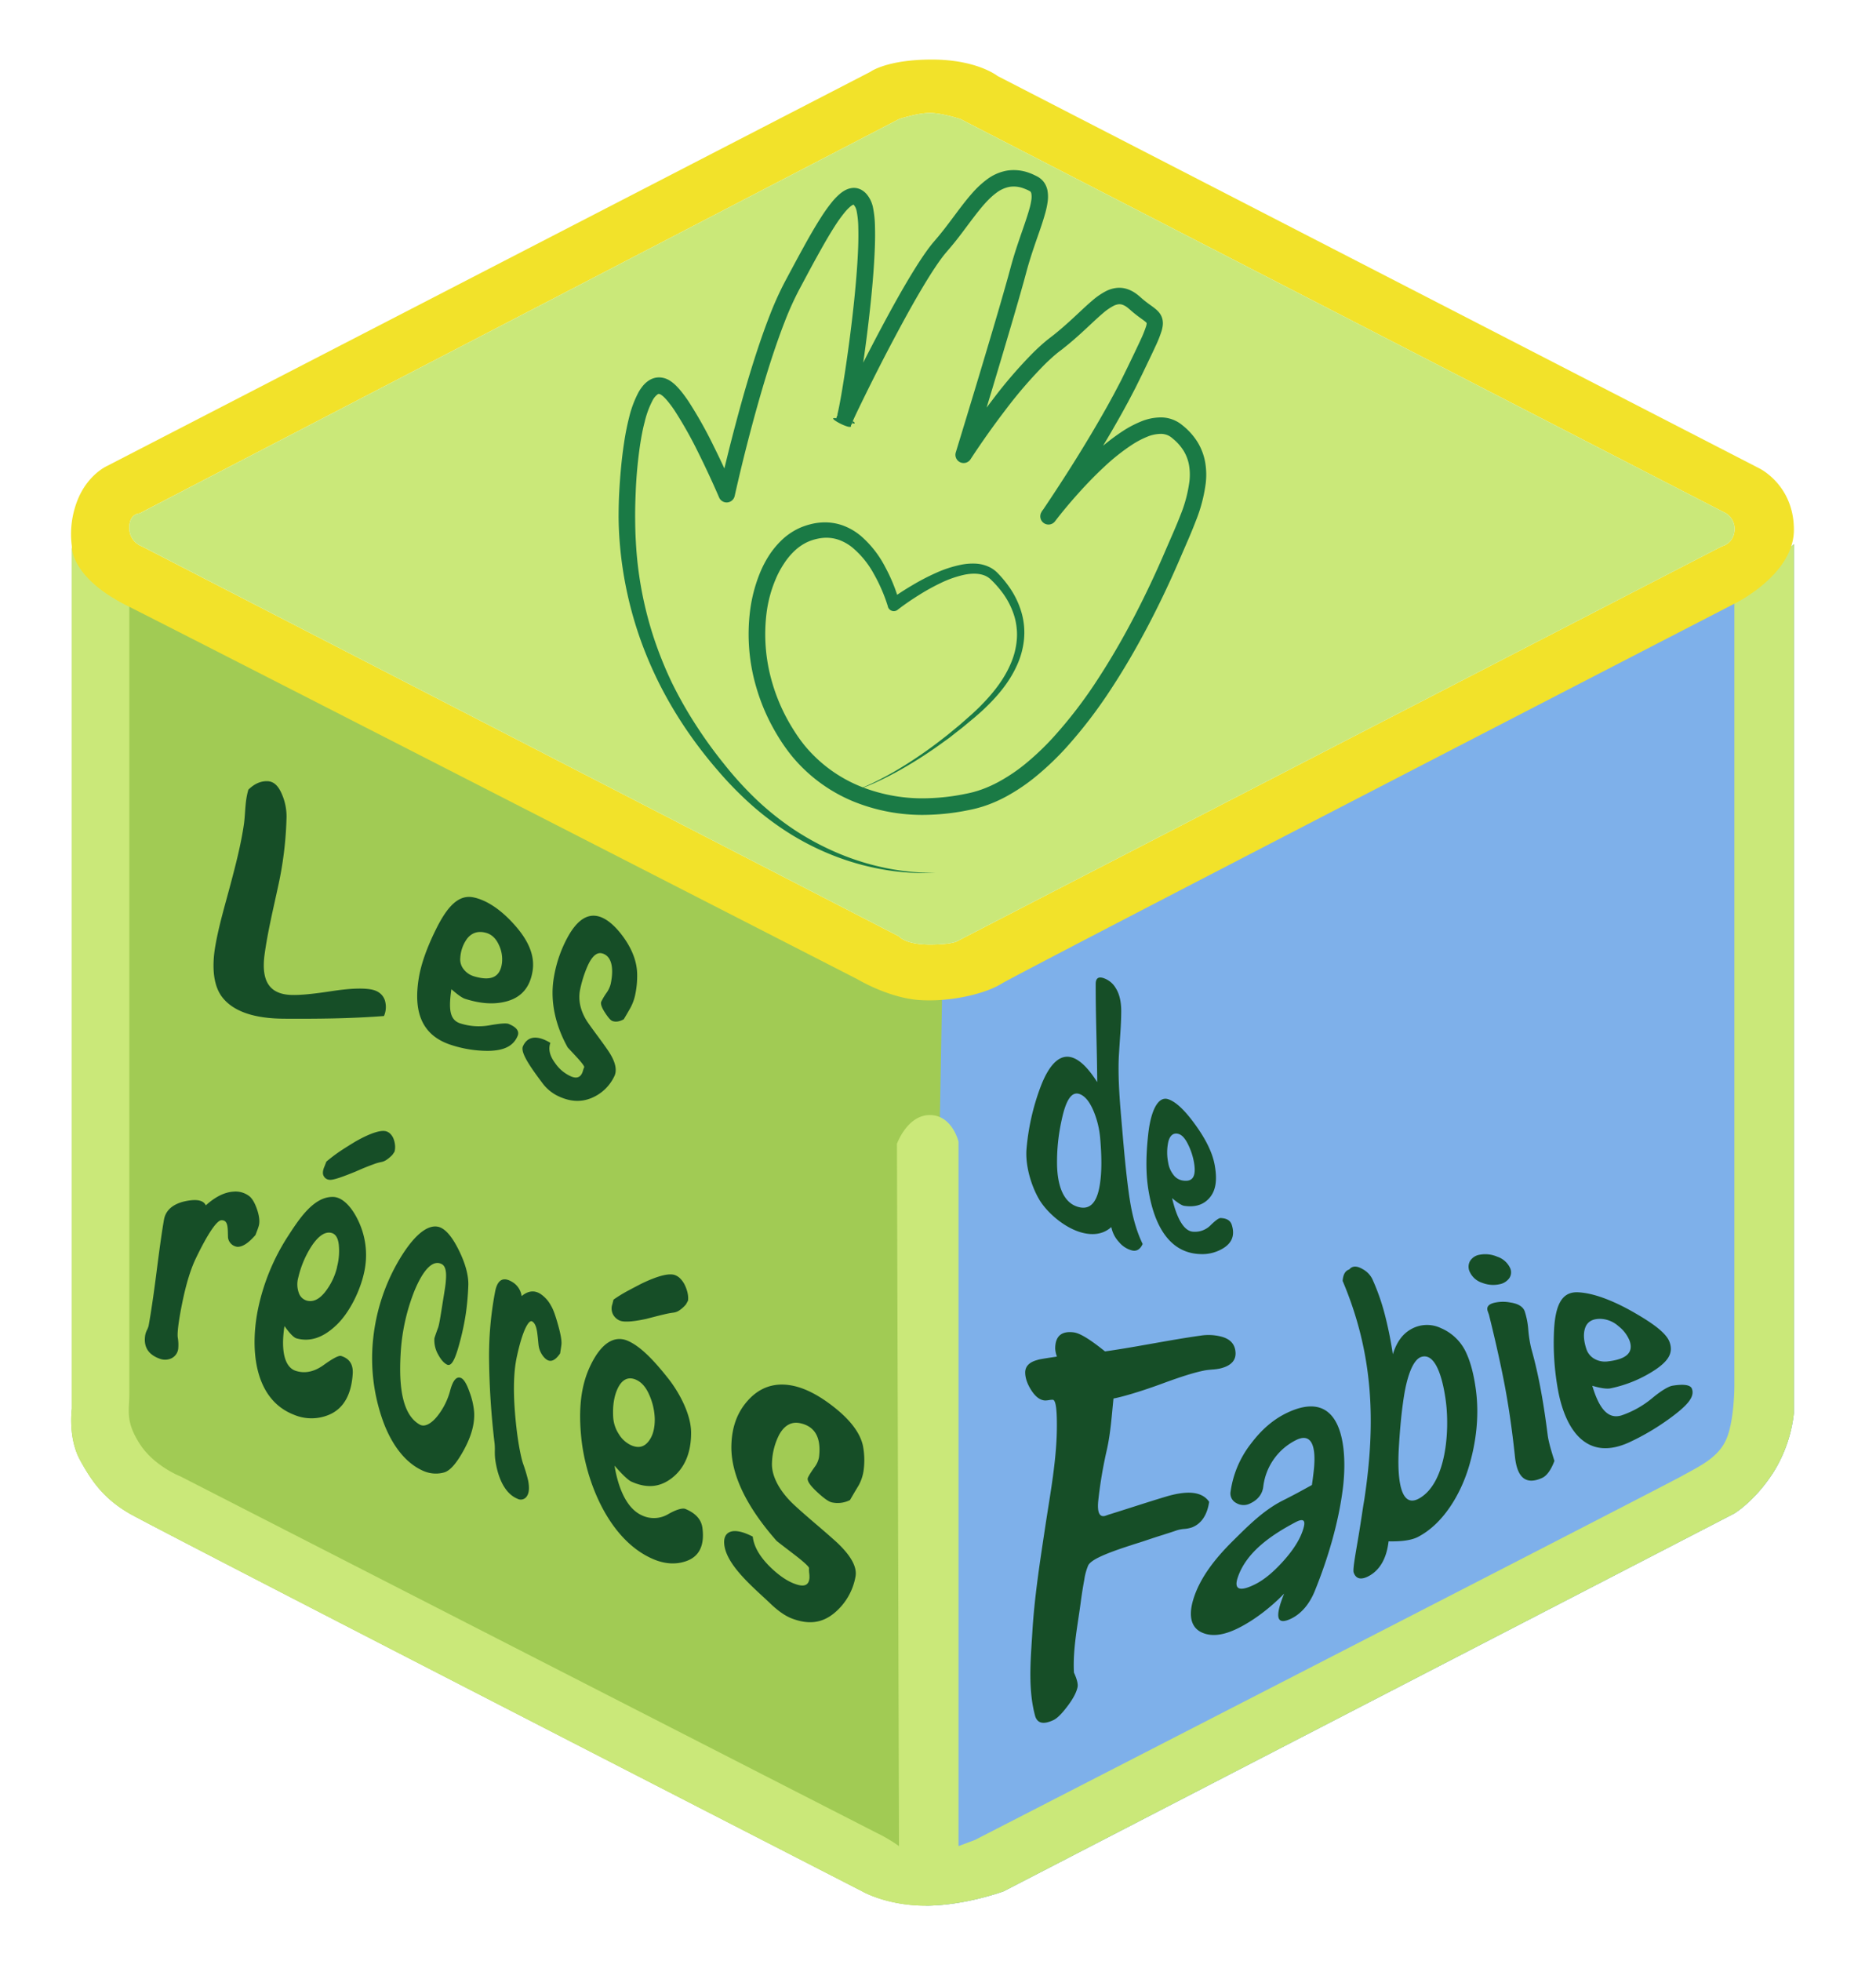
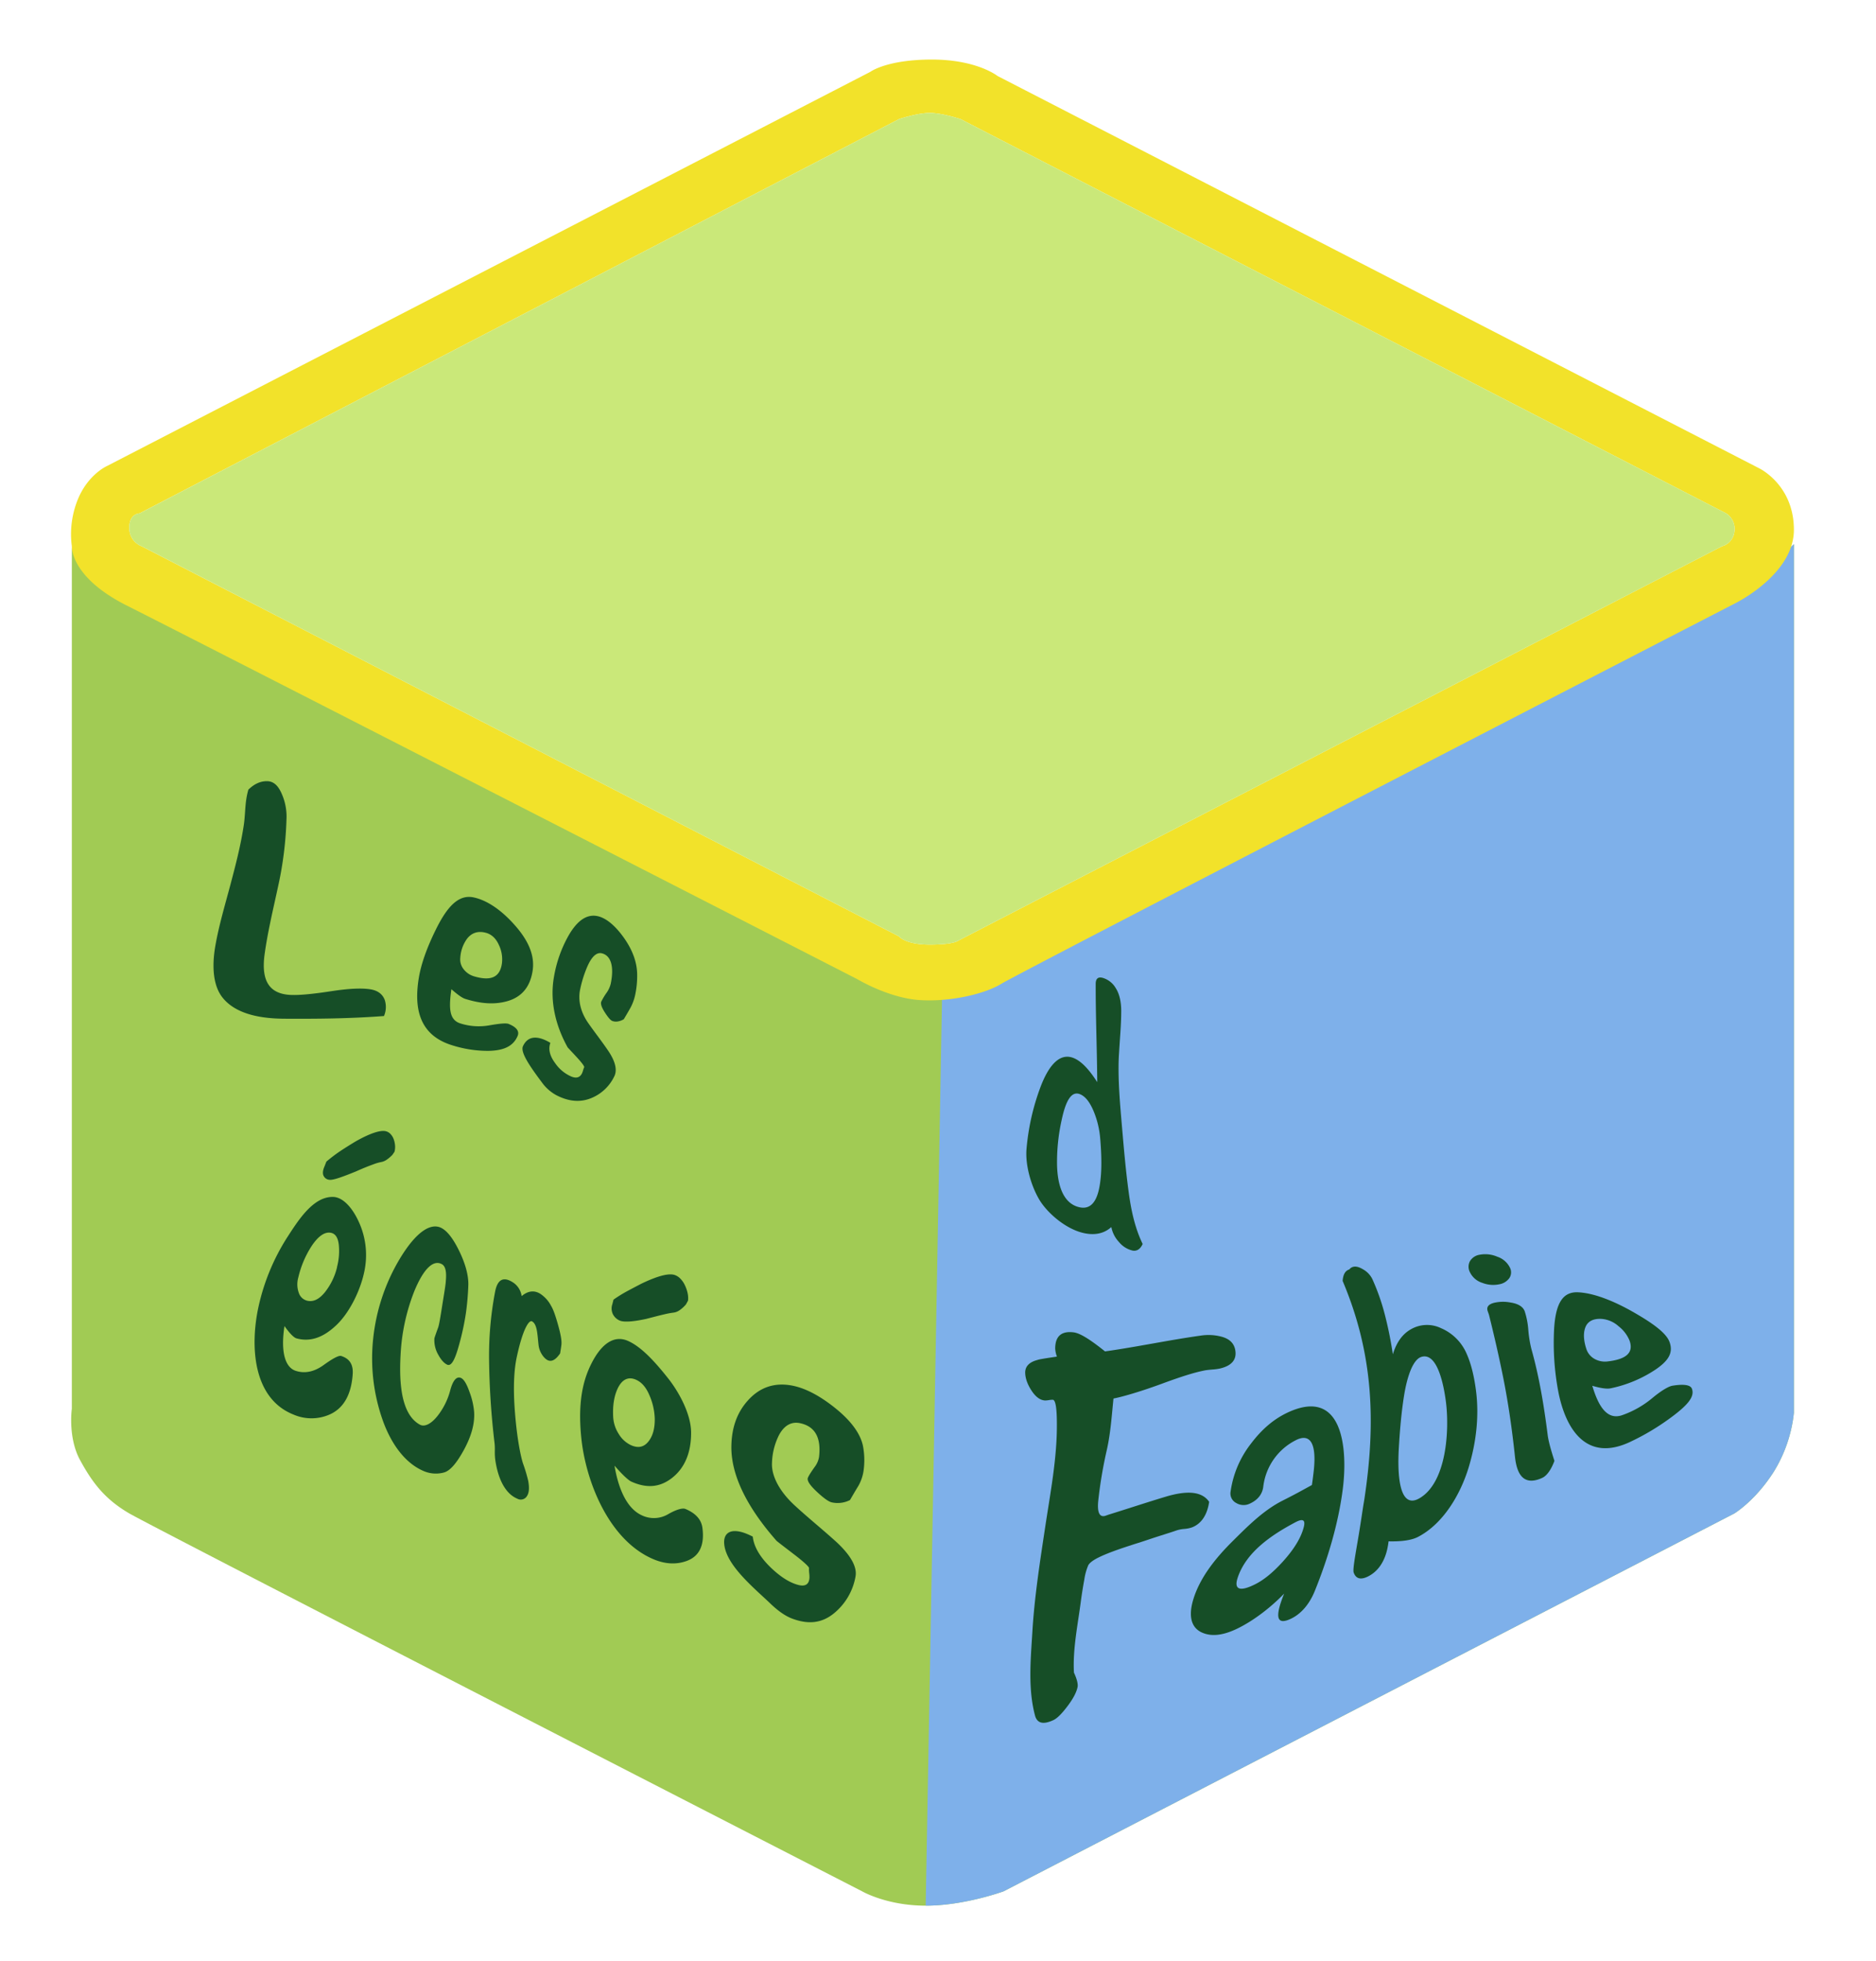
<svg xmlns="http://www.w3.org/2000/svg" id="cube" viewBox="0 0 914 955">
  <defs>
    <style>.cls-1{fill:#a1cb54;}.cls-2{fill:#7eb0ea;}.cls-3{fill:#cae879;}.cls-4{fill:#f2e22a;}.cls-5{fill:#164e27;}.cls-6{fill:#1a7a45;}</style>
  </defs>
  <path id="cube-bas-fond" class="cls-1" d="M35,267V686s-2,14,4,25,12,19,24,26S420,921,420,921s12,7,31,7,38-7,38-7L845,737s10-6,19-20a68.1,68.1,0,0,0,10-29V265l-29,27L459,484,63,289Z" />
  <path id="cube-bas-fond-2" data-name="cube-bas-fond" class="cls-2" d="M451,928c19,0,38-7,38-7L845,737s10-6,19-20a68.1,68.1,0,0,0,10-29V265l-29,27L459,484Z" />
-   <path id="cube-bas" class="cls-3" d="M35,267V686s-2,14,4,25,12,19,24,26S420,921,420,921s12,7,31,7,38-7,38-7L845,737s10-6,19-20a68.1,68.1,0,0,0,10-29V265l-29,27V675s0,17-4,26-13,13-22,18S475,896,475,896l-8,3V556s-3-13-14-13-16,14-16,14l1,342a72,72,0,0,0-10-6c-6-3-340-174-340-174s-13-5-20-16-5-16-5-24V289Z" />
  <path class="cls-4" d="M857,228,486,37s-10-8-32-8-30,6-30,6L52,227s-9,4-14,16a44.87,44.87,0,0,0-3,23s-1,15,27,29S418,477,418,477s15,9,30,10,32-3,40-8S845,294,845,294s29-14,29-36S857,228,857,228Zm-12,31a8.22,8.22,0,0,1-6,7L467,458s-2,2-14,2-15-4-15-4L69,266a9.39,9.39,0,0,1-6-9c0-7,5-7,5-7L438,58s9-3,15-3,15,3,15,3L841,250A9,9,0,0,1,845,259Z" />
  <path id="fond1" class="cls-3" d="M438,58,68,250s-5,0-5,7a9.39,9.39,0,0,0,6,9L438,456s3,4,15,4,14-2,14-2L839,266a8.22,8.22,0,0,0,6-7,9,9,0,0,0-4-9L468,58s-9-3-15-3S438,58,438,58Z" />
  <path class="cls-5" d="M187.08,494.77c-16.28,1.25-32.52,1.41-48.73,1.31-10.42-.07-23.42-1.84-30.1-10.51-4.07-5.28-5.29-14-3.27-25.33,1.76-9.91,4.72-19.76,7.29-29.45s5.13-19.52,6.58-29.5q.27-1.86.55-6t.6-6.14a36.76,36.76,0,0,1,1-4.6c2.77-2.71,5.68-4.13,9-4.14s5.61,2.17,7.42,6.51a27.39,27.39,0,0,1,2.19,10.82,175.3,175.3,0,0,1-4.25,34.51c-2.33,10.85-5,21.79-6.48,32.75-1.65,12.61,2.3,19,12.7,19.5,4.66.2,11.48-.54,20.1-1.86s14.71-1.51,18.67-.89c3.69.57,6,2.33,7.09,5.17A11.12,11.12,0,0,1,187.08,494.77Z" />
  <path class="cls-5" d="M252.15,504.57c-2.11,4.87-6.64,7.05-14.21,7.17a57.6,57.6,0,0,1-17.54-2.69c-15.94-4.84-18.75-17.62-16.43-32.36,1.11-7.05,3.92-15,8.37-24,5.45-11.09,11-17.18,18.27-15.71,6.55,1.33,13.85,6.14,20.91,14.37s9,15.36,7.93,21.66c-1.28,7.84-5.45,12.61-12.41,14.56-6.17,1.72-12.76,1.24-20.36-1.14-1.48-.46-3.66-2-6.76-4.72-1.38,9.62-.94,15,4.39,16.67a29.51,29.51,0,0,0,14.35.89c5.06-.88,8-1.1,9.14-.65C251.75,500.22,253.17,502.24,252.15,504.57ZM244.56,469a16.21,16.21,0,0,0-1.58-9c-1.44-3.14-3.61-5.1-6.37-5.79-3.8-1-6.85.09-9.05,2.91a17.54,17.54,0,0,0-3.3,9.24A7.65,7.65,0,0,0,225.9,472a10,10,0,0,0,5.22,3.49C239.12,477.82,243.64,476,244.56,469Z" />
  <path class="cls-5" d="M299.27,524.18a21.33,21.33,0,0,1-11.6,10.72c-5.52,2.12-11.13,1.3-16.72-1.63a20.78,20.78,0,0,1-6.92-6.16c-6.95-9.23-10.49-15-9.22-17.69,2-4.24,5.68-5.26,11-2.83a24.37,24.37,0,0,1,2.33,1.25c-1.12,3.16-.24,6.47,2.42,10a18.36,18.36,0,0,0,7.86,6.43c2.35.92,4.07.47,5.08-1.48a8,8,0,0,0,.55-1.48,10.52,10.52,0,0,1,.57-1.57c.19-.36-.89-1.93-3.32-4.59-2.75-3-4.41-4.7-4.73-5.1-5.84-10.46-8.8-22.46-6.67-34.37a61.86,61.86,0,0,1,7.11-20.1c4-6.91,8.54-10.51,13.92-9.49,4,.76,8.51,4.25,12.95,10.46s6.58,12.42,6.55,18.27a43.64,43.64,0,0,1-1,9.81,23.58,23.58,0,0,1-2.27,6.14c-1.08,1.9-2.16,3.77-3.26,5.59-2.12,1.17-4,1.41-5.57.82-.84-.31-2-1.64-3.54-4s-2.21-4.09-1.91-5.27a30.47,30.47,0,0,1,2.8-4.67,12.92,12.92,0,0,0,1.89-4.26c1.71-8.39.07-13.62-4.28-14.73-2.6-.66-4.93,1.55-7,6.12a57.35,57.35,0,0,0-3.65,11.51c-1.09,5.12.18,10.86,3.86,16.18,3.1,4.47,6.84,9.19,10,13.9C299.91,517.09,300.77,521.21,299.27,524.18Z" />
-   <path class="cls-5" d="M126.05,597.05c-.27.93-.81,2.38-1.59,4.38-3.41,3.92-6.31,5.82-8.83,5.73a5.19,5.19,0,0,1-4.53-4.44c-.21-4.38.29-8.65-3.27-8.49-2.14.09-6.43,6.19-12.18,18.08-2.6,5.26-4.89,12.5-6.84,22.06-1.85,9.06-2.5,14.78-2.21,16.9a21,21,0,0,1,.23,5.51,5.94,5.94,0,0,1-3.4,4.72,7.37,7.37,0,0,1-5.74.11q-8.41-3.09-6.9-11.65a10.15,10.15,0,0,1,.83-2.31,9.47,9.47,0,0,0,.81-2.15c1.06-5.87,2.38-14.65,3.84-26.08s2.62-19.87,3.63-25.52c.9-5.09,5.26-8.34,12.52-9.32,4.31-.57,6.89.25,7.85,2.4,4.5-4.09,9-6.38,13.36-6.68a11,11,0,0,1,7.56,2c1.45,1,2.81,3.09,4,6.52S126.64,595.06,126.05,597.05Z" />
  <path class="cls-5" d="M171.84,669.1c-.64,9.61-4.14,16.59-11.26,19.73a22,22,0,0,1-17.49.06c-20.32-8-21.11-34.18-17.21-52.23a104,104,0,0,1,14.05-34.1c5.46-8.43,12.74-20,22.45-19.69,4.58.13,9.43,5.1,12.84,13.06a38.66,38.66,0,0,1,2.16,23.82c-1.85,8.56-6.89,19.18-13.33,25.38s-12.8,8.46-19.55,6.63c-1.37-.37-3.36-2.44-5.91-6-1.89,12.39.21,20.1,5.51,21.8,4.4,1.42,8.93.51,13.55-2.81s7.43-4.79,8.58-4.43C170.33,661.62,172.15,664.49,171.84,669.1ZM191.2,562.35a17.82,17.82,0,0,1-2.86,2.44,6.86,6.86,0,0,1-2.66,1.1A22,22,0,0,0,181.9,567c-2,.71-4.82,1.81-8.43,3.43-6.84,2.79-11.24,4.34-13,4.09a3.42,3.42,0,0,1-2.85-2c-.52-1.12-.35-2.66.53-4.63.35-.9.52-1.34.87-2.22a76,76,0,0,1,7.08-5.34q3.45-2.26,7.09-4.45c7.29-4.14,12.26-5.64,14.8-5a4.66,4.66,0,0,1,2.27,1.35,7.16,7.16,0,0,1,1.53,2.47,11.53,11.53,0,0,1,.68,3.06,9.12,9.12,0,0,1-.26,3.1Zm-27,54.61a30.24,30.24,0,0,0,.86-10.81c-.39-3.48-1.65-5.4-3.88-5.83-3-.57-6.3,1.7-9.67,6.95a48.31,48.31,0,0,0-6.17,14.8,12.22,12.22,0,0,0,.23,7.49,5.77,5.77,0,0,0,4.14,3.86c3,.67,5.79-.72,8.57-4.12A31.51,31.51,0,0,0,164.24,617Z" />
  <path class="cls-5" d="M231,687.6c.35,5.8-1.39,11.83-5,18.48-3.38,6.15-6.57,10.17-9.78,11a15,15,0,0,1-9.57-.62c-10-4.14-16.39-14.44-20-24.32a90.33,90.33,0,0,1-4.83-40.32,94.89,94.89,0,0,1,12.76-38.49c8.36-14,15.61-18.06,20.67-15.24,2.8,1.56,5.61,5.21,8.47,11.08,3.09,6.35,4.58,12,4.45,16.67A130.19,130.19,0,0,1,227,639.39a126.13,126.13,0,0,1-3.28,15.3c-2,7.31-3.78,10.91-5.94,9.82-1.54-.76-2.94-2.4-4.21-4.72a14.06,14.06,0,0,1-1.93-8c0-.17.56-1.88,1.71-5,.6-1.37,1.25-5.68,2.31-12.35.88-5.49,1.47-8.89,1.54-10.56.43-4.6-.15-7.28-1.91-8.26-3.94-2.2-8.66,1.61-13.41,13.08a97.24,97.24,0,0,0-6.65,29.87c-.66,11.14-.9,29.65,9.37,35.21,2.33,1.26,5.63-.47,8.75-4.5a34.05,34.05,0,0,0,6-12.21c1.38-5.15,3.24-7,5.34-6,1.37.68,2.67,2.86,4,6.62A36.22,36.22,0,0,1,231,687.6Z" />
  <path class="cls-5" d="M273.53,654.7c-.09.95-.32,2.39-.64,4.38-2.17,3.15-4.2,4.29-6.25,3.19-1.7-.92-3.86-3.85-4.24-7.17-.62-5.38-.62-10.16-3.17-11.63-1.53-.88-4.58,4-7.39,17.07-1.29,5.76-2,14.56-.91,27.74,1,12.49,2.82,21.24,3.91,24.46a75.18,75.18,0,0,1,2.49,8.31c.65,3.47.46,6-.66,7.59a3.46,3.46,0,0,1-4.59,1.19c-5.53-2.26-9.39-9-10.81-19.15a30.07,30.07,0,0,1-.19-4.06,29.87,29.87,0,0,0-.11-3.69,379.79,379.79,0,0,1-2.69-40.61,166.4,166.4,0,0,1,2.93-33.27c1.15-6,4-7.43,8.37-4.77a9.48,9.48,0,0,1,4.56,6.89c3.09-2.6,6.12-2.92,9-1.19a15.6,15.6,0,0,1,5.31,5.85c1.08,1.74,2.15,4.76,3.39,9.17S273.73,652.67,273.53,654.7Z" />
  <path class="cls-5" d="M342.22,744c1.14,8.54-1.54,13.91-7.7,16.15-4.8,1.74-10.16,1.66-16.13-.85-21.78-9.19-33.06-38-35.19-59.24-1.1-11-.92-23,3.85-33.74C292.53,654.05,299.29,650,306,653c6,2.68,12.23,9,19.52,18.22,5.23,6.59,11.12,17.3,11.19,26.27.07,9.9-3.13,17.39-9.24,22.18-5.71,4.48-12.07,5.33-19.81,1.86-1.57-.7-4.35-3.31-8.26-7.79,1.41,8.57,4.87,20.15,13.06,24.06a13.65,13.65,0,0,0,13.15-.49c4.05-2.31,7-3.06,8.36-2.48C338.91,736.9,341.67,739.92,342.22,744Zm-8-108.81a15.77,15.77,0,0,1-3.19,2.89,6.62,6.62,0,0,1-3.17,1.16,40.82,40.82,0,0,0-4.37.84c-2.15.49-5,1.24-8.64,2.18-6.88,1.49-11.11,1.65-13,.78a6.64,6.64,0,0,1-3.27-3.13,6.4,6.4,0,0,1-.21-4.9c.21-.86.32-1.28.54-2.13a67.36,67.36,0,0,1,6.43-4c2.28-1.23,4.67-2.48,7.18-3.78,7.53-3.62,13.08-5.18,16.1-4.25a6.86,6.86,0,0,1,2.81,1.77,11.59,11.59,0,0,1,2.19,3.11,17.69,17.69,0,0,1,1.35,3.8,11.2,11.2,0,0,1,.24,3.83ZM319,690.85a30.73,30.73,0,0,0-2.57-11.35c-1.64-3.9-3.8-6.4-6.55-7.61-3.66-1.62-6.76-.29-8.92,4.21-1.76,3.7-2.52,8.36-2.21,14a16.93,16.93,0,0,0,2.71,8.21,13.9,13.9,0,0,0,5.89,5.42c3.54,1.61,6.34,1,8.53-1.71S319.07,695.55,319,690.85Z" />
  <path class="cls-5" d="M416.79,767.85A29.78,29.78,0,0,1,405.86,786c-5.87,4.54-12.28,5.07-19.91,2.21-3.25-1.21-6.95-3.73-11.05-7.74-7.52-7.11-19.82-17.28-21.82-27-1.4-6.78,2.56-9.65,10.2-6.75a37.34,37.34,0,0,1,3.47,1.56c.57,5.1,3.72,10.25,9,15.29,4.64,4.4,9,7.15,13.15,8.24,3.38.88,5.24-.22,5.47-3.4a15.73,15.73,0,0,0-.11-2.35,14.32,14.32,0,0,1-.1-2.48c0-.58-2.22-2.74-6.89-6.34-5.23-4-8.3-6.35-8.93-6.91-10.86-12.31-22.49-29.39-22-46.6.24-8.68,2.76-15.87,8-21.7,5.76-6.47,13-8.91,21.49-7.31,6.33,1.19,13.52,4.83,21.44,11.26s12.53,13,13.38,19.36a36.71,36.71,0,0,1,.06,11.05,21.07,21.07,0,0,1-2.54,7.25c-1.39,2.26-2.73,4.57-4.05,6.84a13.23,13.23,0,0,1-9,1.1c-1.47-.38-3.78-2-7-5s-4.75-5.11-4.61-6.55c.06-.64,1.13-2.47,3.32-5.55a11.18,11.18,0,0,0,2.2-4.88c1.16-9.57-2-15-9.18-16.54-4.29-.93-7.88,1.09-10.43,6a32.28,32.28,0,0,0-3.3,13.21c-.35,6.21,3.4,13.72,10.88,20.66,6.39,5.93,13.83,11.91,20.54,18C414.78,757.67,417.7,763.3,416.79,767.85Z" />
  <path class="cls-5" d="M546.27,492.21c0,3.14-.16,7.11-.49,11.8-.43,6.31-.66,10-.71,11.08-.46,11.3.7,23.46,1.7,35.12.87,10.1,1.77,20.29,3.13,30.32,1.14,8.47,2.93,17.25,6.81,25.25-1.16,2.54-2.85,3.63-5,3.19a12.15,12.15,0,0,1-6.52-4.12,14.75,14.75,0,0,1-3.74-7.31c-4.14,3.74-9.47,4.15-15,2.52-8.27-2.45-16.63-9.89-20.24-16.12-4-6.87-6.81-16.91-6.06-24.72a113.28,113.28,0,0,1,6.69-29.62c4.36-11.66,9.84-16.85,16.1-14.42,3.73,1.45,7.53,5.36,11.64,11.79-.1-15.94-.79-31.92-.75-47.83,0-2.49,1.1-3.52,3.23-3a10.81,10.81,0,0,1,6.51,5C545.36,483.91,546.24,487.65,546.27,492.21ZM536,554.09a44.08,44.08,0,0,0-2.91-12.31c-1.93-4.87-4.22-7.87-6.94-8.95-4-1.58-6.82,2.73-8.9,12.57A94,94,0,0,0,515,567.25c.26,11.28,3.63,18.17,9.57,20.26,6.16,2.17,9.87-1.49,11.28-10.67C536.84,570.66,536.78,563.11,536,554.09Z" />
-   <path class="cls-5" d="M600.16,596.55c1.43,4.65.34,8.33-3.8,11.06a19.55,19.55,0,0,1-11.77,3.08c-17.65-.7-23.05-19.26-25-30.77-1.56-9.14-1.16-18.55-.17-27.61,1.35-12.19,5.05-18.41,9.54-17.08,4,1.2,8.58,5.72,13.71,12.91s8.12,13.48,9.16,19.32c1.29,7.27.54,12.37-2.62,15.95-2.81,3.2-6.83,4.63-12.33,3.78-1.07-.17-3-1.35-5.83-3.73,2.5,10.72,6.07,16,10.1,16.33a10.68,10.68,0,0,0,8.71-3.19c2.4-2.34,4-3.48,4.8-3.45C597.66,593.26,599.47,594.32,600.16,596.55ZM581.71,566a32.32,32.32,0,0,0-2.87-8.69c-1.42-2.93-3-4.68-4.72-5.14-2.4-.63-4.09.66-4.91,3.81a24.89,24.89,0,0,0-.06,10.17,12.62,12.62,0,0,0,2.42,5.77,7,7,0,0,0,4.1,2.85C581.1,575.9,582.92,573,581.71,566Z" />
  <path class="cls-5" d="M601.78,657.21c.94,4.65-1.43,7.83-7.47,9.23a27.09,27.09,0,0,1-3.57.47c-1.64.14-2.86.27-3.65.42-5.24,1-12,3.18-20.94,6.48-11.73,4.32-20.29,6.61-23.65,7.23-.85,8.2-1.38,16.59-3.18,24.73A212.93,212.93,0,0,0,535.06,731c-.52,5.51.61,7.93,3.38,7.18l1.83-.64c9.19-2.84,18.37-5.9,27.52-8.65,10.88-3.28,17.87-2.55,21.32,2.45-.94,6.41-3.79,10.67-8.34,12.44a14.78,14.78,0,0,1-3.75.76,16.37,16.37,0,0,0-3.8.73c-2,.71-4.82,1.59-8.41,2.73-3.8,1.21-6.77,2.25-8.67,2.85-8.4,2.66-15.62,5-20.78,7.53-2.75,1.33-4.5,2.69-5.13,3.81a27.9,27.9,0,0,0-1.94,7q-1,5.37-1.69,10.58c-1.47,11.39-4,23.22-3.37,34.73,1.52,3.27,2,5.57,1.79,6.9-.5,2.68-2.19,5.83-4.95,9.48s-5,5.92-6.93,6.8c-4.76,2.19-7.63,1.56-8.76-1.87-3.65-13.16-2.21-27.77-1.41-41,1-17.1,3.73-34.43,6.31-51.53,2.46-16.27,5.71-33.14,5.64-49.54,0-8-.63-12-2-12.1a10.34,10.34,0,0,0-1.9.18,11,11,0,0,1-1.91.17c-2.35-.13-4.58-1.76-6.63-4.94s-3-6.14-3-8.79c.07-3,2.12-5,6-6,.6-.3,3.88-.8,9.46-1.64a13.5,13.5,0,0,1-.84-3.88c0-6.13,3.13-8.67,9-7.92,3.3.42,8.42,3.78,15.27,9.27,15.64-2.2,31.25-5.55,46.71-7.7a24.77,24.77,0,0,1,10,.52C598.9,651.92,601.13,654,601.78,657.21Z" />
  <path class="cls-5" d="M654.2,725.23c-2.12,16.5-7.21,33.72-13.61,49.49-2.63,6.5-6.67,11.15-11.51,13.49-7.33,3.54-8-.91-3.43-12.17-6.29,6.5-14.55,13-22.74,17-6.89,3.34-12.41,4-17,2.09-5.44-2.25-7.06-7.86-4.54-16.21,3.31-11,11.33-20.66,19.35-28.59,7.16-7.09,14.7-14.71,23.9-19.44,6.7-3.37,8.89-4.63,14.55-7.73.32-2.16.46-3.23.71-5.34,2-15.41-1.74-20-8.58-16.47A29.19,29.19,0,0,0,615.47,724c-.44,3.6-2.66,6.42-6.45,8.17a6.94,6.94,0,0,1-6.7-.24,5.23,5.23,0,0,1-2.75-5.68,48.92,48.92,0,0,1,9.8-23.1c5.33-7.08,11-11.88,17.39-15C654.55,674.69,656.68,706,654.2,725.23Zm-18.94,18.2c.8-3.34-.59-4-4.06-2.17-11.5,6.09-24.13,14.47-28.25,27.22-1.78,5.51,1,6.77,8.45,3.07,4.59-2.28,9.12-6.11,13.78-11.29C630.58,754.28,634,748.62,635.26,743.43Z" />
  <path class="cls-5" d="M719.05,676.72c1.73,12.75.15,25.88-3.55,38-4,13.07-12.34,27.31-24.62,33.7-3.2,1.67-8.16,2.31-14.35,2.16-.16,1.29-.37,2.53-.63,3.71-1.43,6.49-4.73,11.13-9.53,13.47-3.51,1.7-5.78,1-6.83-1.93-.52-1.3.55-7.24,2.16-16.68,1.32-7.77,2.1-13.6,2.82-17.83.07-.41.1-.61.17-1,5.73-37.8,4.45-71.14-10.55-106.55.23-3.17,1.3-5,3.26-5.59a3.34,3.34,0,0,1,1.08-.95c1.45-.79,3.29-.49,5.5.84a11.17,11.17,0,0,1,4.58,4.68,105.62,105.62,0,0,1,6.12,17.35,186,186,0,0,1,3.92,19.4c1.78-5.7,4.49-9.62,8.49-12a15.73,15.73,0,0,1,15.06-.69,23.66,23.66,0,0,1,12.48,12.59C716.36,663.29,718,668.85,719.05,676.72Zm-14.59,5.9c-.94-7.33-4-24.38-12-21.84-3.78,1.2-6.77,8.57-8.44,19.15-1.26,8-2,16.45-2.51,25.38-.34,6.25-1.47,30.84,10,24.34C704.81,722,706.23,696.49,704.46,682.62Z" />
  <path class="cls-5" d="M742.85,638.56a38.14,38.14,0,0,1,1.74,8.91,58.3,58.3,0,0,0,1.49,9.34c3.86,13.7,6.11,27.5,7.91,41.59.3,2.84,1.44,7.12,3.34,13-1.65,4.41-3.73,7.28-6,8.31-8,3.6-12.15-.24-13.22-10.27-1.37-12.91-3.19-25.89-5.74-38.6-2.05-10.21-4.4-20.45-6.94-30.62-.19-.55-.39-1.1-.59-1.66-.71-2,.24-3.37,3-4.11a19.27,19.27,0,0,1,8.11-.16C739.52,634.83,742,636.23,742.85,638.56Zm-7.23-21.3a5,5,0,0,1-.27,5.15,7.59,7.59,0,0,1-4.89,3,14.57,14.57,0,0,1-8.28-.7,9.94,9.94,0,0,1-6-5.14,5.7,5.7,0,0,1,0-5.44A6.75,6.75,0,0,1,721,611a14.72,14.72,0,0,1,8.54,1A10.48,10.48,0,0,1,735.62,617.26Z" />
  <path class="cls-5" d="M824.3,676.25c1.45,3.84-1.89,7.86-9.88,13.8a117.33,117.33,0,0,1-20.61,12.3c-20.73,9.51-30.93-6-34.58-24.59a127.53,127.53,0,0,1-2.07-30.37c.73-12.76,4.22-18.45,11.74-18.08,8.69.43,18.92,5.16,26.21,9.27,10.2,5.77,16.69,10.56,18.28,14.89,2,5.39-.62,9.3-7,13.6a62.33,62.33,0,0,1-21.69,9c-1.71.37-4.71,0-8.92-1.24,3.36,11.37,7.82,16.46,14.31,14.4a47.26,47.26,0,0,0,15.28-8.71c4.67-3.81,7.83-5.44,9.4-5.71C820.38,673.89,823.61,674.41,824.3,676.25Zm-30.38-23.42a17,17,0,0,0-5.36-7,13.88,13.88,0,0,0-8.63-3.59c-4.15-.1-6.71,1.46-7.71,4.65-.86,2.72-.61,6.08.62,9.88a8.56,8.56,0,0,0,3.95,4.93,10.36,10.36,0,0,0,6.6,1.26C792.29,661.92,796.05,658.73,793.92,652.83Z" />
  <g id="fait-main">
-     <path class="cls-6" d="M455.79,424.82a80.9,80.9,0,0,1-12.06.16,115.79,115.79,0,0,1-12-1.31,124.56,124.56,0,0,1-23.42-6.18,130.55,130.55,0,0,1-21.9-10.55,141.21,141.21,0,0,1-19.65-14.41,173.15,173.15,0,0,1-17.09-17.39,214.42,214.42,0,0,1-14.9-19.29,202.68,202.68,0,0,1-12.58-21,194,194,0,0,1-9.82-22.46,185.93,185.93,0,0,1-10.42-48q-.5-6.13-.56-12.3c0-4.1.08-8.22.3-12.28.44-8.14,1.15-16.28,2.4-24.42a122.64,122.64,0,0,1,2.44-12.21A52,52,0,0,1,311.1,191a21.51,21.51,0,0,1,2.1-3.07,12.69,12.69,0,0,1,3.29-2.87,9.62,9.62,0,0,1,2.4-1,8.81,8.81,0,0,1,2.75-.26,10.16,10.16,0,0,1,4.66,1.53,17.84,17.84,0,0,1,3.06,2.46,33.59,33.59,0,0,1,2.31,2.54c1.4,1.7,2.64,3.43,3.81,5.17a205.9,205.9,0,0,1,12.08,21.46c3.63,7.29,7,14.6,10.26,22.1l-7.59.71c2.62-11.68,5.48-23.22,8.56-34.75s6.38-23,10.13-34.36c1.87-5.68,3.86-11.34,6.07-17A156.23,156.23,0,0,1,382.51,137c2.8-5.23,5.6-10.47,8.47-15.7s5.82-10.46,9.13-15.61a78.76,78.76,0,0,1,5.49-7.62,30.38,30.38,0,0,1,3.61-3.68,15.82,15.82,0,0,1,2.48-1.71,9.46,9.46,0,0,1,3.65-1.15,7.57,7.57,0,0,1,4.47,1,9.59,9.59,0,0,1,2.83,2.53,12.27,12.27,0,0,1,.87,1.3,10.89,10.89,0,0,1,.72,1.33,16,16,0,0,1,1,2.87,51,51,0,0,1,1.06,9.65c.18,6.16-.09,12.17-.46,18.17s-.9,11.94-1.51,17.89q-1.83,17.82-4.52,35.5c-.9,5.91-1.84,11.78-3,17.73-.3,1.49-.6,3-1,4.57-.11.41-.22.83-.38,1.31l-.15.43-.08.23-.18.37-.2.39a2.4,2.4,0,0,1-.25.39c1.19,3-13.24-4.59-7.13-3.49.08-.25.11-.31.14-.4.22-.55.36-.84.53-1.22l.47-1.05c1.28-2.74,2.57-5.42,3.87-8.1q7.83-16.08,16.19-31.86c5.61-10.53,11.33-21,17.74-31.21,1.61-2.55,3.28-5.08,5.07-7.59.9-1.26,1.84-2.5,2.85-3.74l2.9-3.42c3.68-4.42,7.1-9.19,10.75-14,1.83-2.39,3.72-4.8,5.81-7.14a45.47,45.47,0,0,1,7.14-6.63,22.92,22.92,0,0,1,9.76-4.26,21.57,21.57,0,0,1,10.73,1.09c.82.29,1.62.61,2.39,1,.39.17.76.36,1.14.55l.28.14.38.2a8.93,8.93,0,0,1,.77.48A9.36,9.36,0,0,1,509,89.31a10.39,10.39,0,0,1,1.32,3.36,17.34,17.34,0,0,1,.07,5.78,40.15,40.15,0,0,1-1,4.84c-1.66,6.09-3.79,11.58-5.65,17.16-.94,2.78-1.83,5.55-2.65,8.33-.41,1.39-.79,2.77-1.17,4.18l-1.18,4.34q-2.42,8.61-4.92,17.16-10.05,34.22-20.53,68.23l-7.19-3.33c5.57-8.54,11.39-16.73,17.56-24.79a223.52,223.52,0,0,1,20-23.13c1.86-1.8,3.76-3.57,5.79-5.26.5-.43,1-.83,1.55-1.25l1.5-1.17c1-.74,1.9-1.5,2.84-2.27,3.75-3.1,7.34-6.43,11-9.86,1.84-1.72,3.7-3.46,5.73-5.17a34.11,34.11,0,0,1,7-4.8,15.34,15.34,0,0,1,4.86-1.44,12.41,12.41,0,0,1,5.42.6,16,16,0,0,1,4.38,2.34c.63.46,1.21.94,1.76,1.43s.87.78,1.32,1.15c.88.75,1.79,1.45,2.75,2.16s2,1.4,3.15,2.34a12.93,12.93,0,0,1,1.94,1.85,8.15,8.15,0,0,1,1.66,3.24,9,9,0,0,1,.17,3.3,16.26,16.26,0,0,1-.52,2.46,58.19,58.19,0,0,1-3,7.53c-1.07,2.33-2.15,4.6-3.24,6.86l-3.25,6.78-3.37,6.82-3.53,6.73c-1.22,2.21-2.4,4.45-3.65,6.64-4.94,8.81-10.13,17.44-15.46,26S519.7,245.38,514,253.75l-6.49-4.67c3.8-5,7.71-9.58,11.81-14.17s8.36-9,12.9-13.22A107.69,107.69,0,0,1,546.92,210a51.58,51.58,0,0,1,8.65-4.6A25.64,25.64,0,0,1,566,203.27a16.68,16.68,0,0,1,5.79,1.22c.46.2.92.41,1.37.64s.87.49,1.3.76.82.57,1.2.86l1,.81a31.86,31.86,0,0,1,6.8,7.74,28.34,28.34,0,0,1,3.71,9.8,35.68,35.68,0,0,1,.28,10.14,74.33,74.33,0,0,1-4.85,18.47c-2.2,5.8-4.71,11.35-7.08,16.86-4.76,11.16-9.94,22.22-15.57,33S548.22,325,541.51,335.22a229,229,0,0,1-22.42,29.23,140.21,140.21,0,0,1-13.46,12.88A92.62,92.62,0,0,1,490,388a69,69,0,0,1-8.76,3.94l-2.29.78c-.77.24-1.56.46-2.33.69-1.57.42-3.17.8-4.68,1.08a111.46,111.46,0,0,1-18.61,2.26,89.31,89.31,0,0,1-37.1-6.28,76.72,76.72,0,0,1-30.49-22.37l-1.48-1.88-1.42-1.93q-1.38-1.92-2.65-3.9-2.55-4-4.72-8.17a95.7,95.7,0,0,1-7-17.52,91.46,91.46,0,0,1-3-37.5,73.14,73.14,0,0,1,4.91-18.5A52.33,52.33,0,0,1,375,270a41.79,41.79,0,0,1,6.51-7.6,31.49,31.49,0,0,1,8.69-5.57,34.28,34.28,0,0,1,4.88-1.59,28.15,28.15,0,0,1,5.12-.8,25.86,25.86,0,0,1,10.39,1.43,29.45,29.45,0,0,1,8.86,5.14,50.81,50.81,0,0,1,11.88,15.22,81.49,81.49,0,0,1,4,8.54,82.65,82.65,0,0,1,3,9l-4.78-1.62A129.79,129.79,0,0,1,444.47,285,109.09,109.09,0,0,1,456,279a56.94,56.94,0,0,1,12.66-4.07,28.46,28.46,0,0,1,6.94-.45,17.32,17.32,0,0,1,7.08,2,14.42,14.42,0,0,1,3.06,2.26c.85.85,1.55,1.6,2.29,2.45a53.3,53.3,0,0,1,4.07,5.25,41.86,41.86,0,0,1,5.65,12.06,35.17,35.17,0,0,1,1.11,13.28,40.2,40.2,0,0,1-3.61,12.69c-3.69,8-9.37,14.68-15.56,20.55-1.53,1.5-3.17,2.88-4.77,4.28l-4.91,4.07c-1.62,1.38-3.34,2.63-5,3.95l-2.52,2L460,361.09a213,213,0,0,1-21.38,13.83q-5.54,3.13-11.32,5.8a94.14,94.14,0,0,1-11.83,4.63,93.57,93.57,0,0,0,11.67-5c3.78-1.89,7.49-3.91,11.11-6.11a211.28,211.28,0,0,0,20.85-14.37l2.5-1.95,2.44-2c1.62-1.36,3.29-2.65,4.85-4.07l4.75-4.18c1.54-1.44,3.09-2.85,4.53-4.37,5.86-5.94,11.11-12.63,14.29-20.19a36.46,36.46,0,0,0,2.94-11.74,29.24,29.24,0,0,0-.13-6,30,30,0,0,0-1.25-5.85,37.92,37.92,0,0,0-5.45-10.67,50.59,50.59,0,0,0-3.87-4.66c-.68-.73-1.45-1.5-2.11-2.12a9.59,9.59,0,0,0-2.08-1.45c-3.05-1.55-7-1.5-10.81-.71a52.1,52.1,0,0,0-11.38,4,104.79,104.79,0,0,0-10.82,6c-3.5,2.19-7,4.58-10.17,7.05a3,3,0,0,1-4.25-.54,2.94,2.94,0,0,1-.5-1l0-.1a75.89,75.89,0,0,0-3-8.11,77.17,77.17,0,0,0-3.87-7.78,44.34,44.34,0,0,0-10.57-12.92,22.47,22.47,0,0,0-6.81-3.74,18.47,18.47,0,0,0-7.46-.82,24.24,24.24,0,0,0-7.48,2,23.92,23.92,0,0,0-6.35,4.37,33.67,33.67,0,0,0-5.12,6.22,44.94,44.94,0,0,0-3.93,7.31,61.93,61.93,0,0,0-4.48,16.37,83.55,83.55,0,0,0,2.72,34.2,88.73,88.73,0,0,0,6.41,16.07q2,3.86,4.35,7.51a72.7,72.7,0,0,0,5,7,68.66,68.66,0,0,0,27.31,20,81.27,81.27,0,0,0,33.8,5.68,103.35,103.35,0,0,0,17.3-2.1c1.46-.28,2.8-.59,4.15-.95.67-.21,1.34-.39,2-.6l2-.68a59.5,59.5,0,0,0,7.74-3.48,83.88,83.88,0,0,0,14.27-9.73A130.77,130.77,0,0,0,513.2,359a220.08,220.08,0,0,0,21.62-28.2c6.53-10,12.49-20.33,18-30.94s10.6-21.44,15.31-32.49c2.41-5.58,4.87-11,7-16.53a66.45,66.45,0,0,0,4.37-16.45,27.71,27.71,0,0,0-.2-7.9,20.27,20.27,0,0,0-2.65-7,24.12,24.12,0,0,0-5.12-5.79l-.76-.64-.64-.46-.65-.38-.68-.32a8.8,8.8,0,0,0-3-.62,17.86,17.86,0,0,0-7.17,1.53,43.37,43.37,0,0,0-7.3,3.9,101.17,101.17,0,0,0-13.59,10.85c-4.3,4-8.42,8.28-12.39,12.7s-7.82,9-11.37,13.65h0a4,4,0,0,1-6.48-4.68c11.13-16.46,21.82-33.38,31.56-50.68,1.23-2.16,2.39-4.35,3.59-6.52l3.45-6.57,3.27-6.65,3.26-6.77c1.07-2.26,2.15-4.5,3.17-6.73a54,54,0,0,0,2.58-6.41,5.32,5.32,0,0,0,.28-1.63s0,.09-.06-.06a5.61,5.61,0,0,0-.79-.73c-.77-.62-1.85-1.36-2.89-2.13s-2.12-1.61-3.15-2.48c-.51-.42-1-.89-1.51-1.31s-.77-.67-1.15-.94a8.15,8.15,0,0,0-2.21-1.21,4.4,4.4,0,0,0-2-.23,7.21,7.21,0,0,0-2.29.72,26.84,26.84,0,0,0-5.32,3.69c-1.8,1.52-3.6,3.2-5.42,4.89-3.64,3.42-7.4,6.91-11.37,10.19-1,.82-2,1.62-3,2.42L516,171.22c-.46.37-.93.72-1.38,1.11-1.82,1.51-3.58,3.16-5.32,4.83A217.54,217.54,0,0,0,490,199.45c-6,7.84-11.79,16-17.17,24.23l0,0a4,4,0,0,1-7.17-3.36c6.93-22.67,13.83-45.39,20.5-68.12q2.49-8.53,4.89-17.06l1.16-4.25c.39-1.46.8-2.94,1.23-4.39.85-2.91,1.78-5.79,2.74-8.63,1.9-5.67,4-11.27,5.49-16.64a31.89,31.89,0,0,0,.81-3.87,10,10,0,0,0,0-3.08,2.6,2.6,0,0,0-.28-.76,1.27,1.27,0,0,0-.4-.4,14,14,0,0,0-1.36-.69c-.58-.26-1.16-.5-1.74-.7a13.52,13.52,0,0,0-6.78-.75,15.12,15.12,0,0,0-6.38,2.85c-4.12,3-7.74,7.54-11.27,12.14s-7,9.54-11,14.25l-2.86,3.36c-.86,1.06-1.71,2.18-2.54,3.34-1.65,2.32-3.25,4.74-4.81,7.21-6.2,9.88-11.88,20.26-17.43,30.68s-10.89,21-16.06,31.61c-1.29,2.65-2.58,5.32-3.8,8l-.45,1-.35.82,0-.14c6,1.23-8.32-6.34-7.06-3.45l-.11.16s-.05.09-.08.14l-.05.12v0l0-.09c.07-.22.16-.52.24-.82.32-1.28.62-2.71.91-4.12,1.12-5.7,2.05-11.55,2.94-17.37,1.76-11.66,3.27-23.39,4.48-35.12.59-5.86,1.11-11.73,1.48-17.58s.61-11.7.44-17.4a43.4,43.4,0,0,0-.84-8,7.9,7.9,0,0,0-.44-1.35,4.86,4.86,0,0,0-.33-.62c-.13-.21-.25-.39-.37-.55a2.14,2.14,0,0,0-.43-.45s.2.06.2,0a1.69,1.69,0,0,0-.56.23,7.51,7.51,0,0,0-1.17.82,21.53,21.53,0,0,0-2.6,2.68,69,69,0,0,0-4.9,6.81c-3.11,4.84-6,10-8.84,15.12s-5.62,10.4-8.43,15.63a148.19,148.19,0,0,0-7.13,15.78c-2.13,5.43-4.07,11-5.92,16.55-3.67,11.17-6.94,22.51-10,33.92s-5.89,22.91-8.46,34.39a4,4,0,0,1-7.59.71c-3.14-7.27-6.52-14.55-10.06-21.66a199,199,0,0,0-11.56-20.57,55.27,55.27,0,0,0-3.34-4.53,23.83,23.83,0,0,0-1.74-1.93,9.73,9.73,0,0,0-1.62-1.33,2.26,2.26,0,0,0-1-.39,1,1,0,0,0-.61.19,8.4,8.4,0,0,0-2.49,3,44.17,44.17,0,0,0-3.8,10.29c-1,3.71-1.69,7.55-2.29,11.43a217.39,217.39,0,0,0-2.15,23.59c-.16,4-.27,7.9-.24,11.84s.1,7.87.35,11.8a179.8,179.8,0,0,0,8.65,46.36,186.23,186.23,0,0,0,8.84,22A199,199,0,0,0,339,353a218,218,0,0,0,14,19.33A168.69,168.69,0,0,0,369.1,389.9a138.13,138.13,0,0,0,18.73,14.73A133.4,133.4,0,0,0,409,415.77a123.32,123.32,0,0,0,22.92,7,115.48,115.48,0,0,0,11.89,1.76A79.21,79.21,0,0,0,455.79,424.82Z" />
-   </g>
+     </g>
</svg>